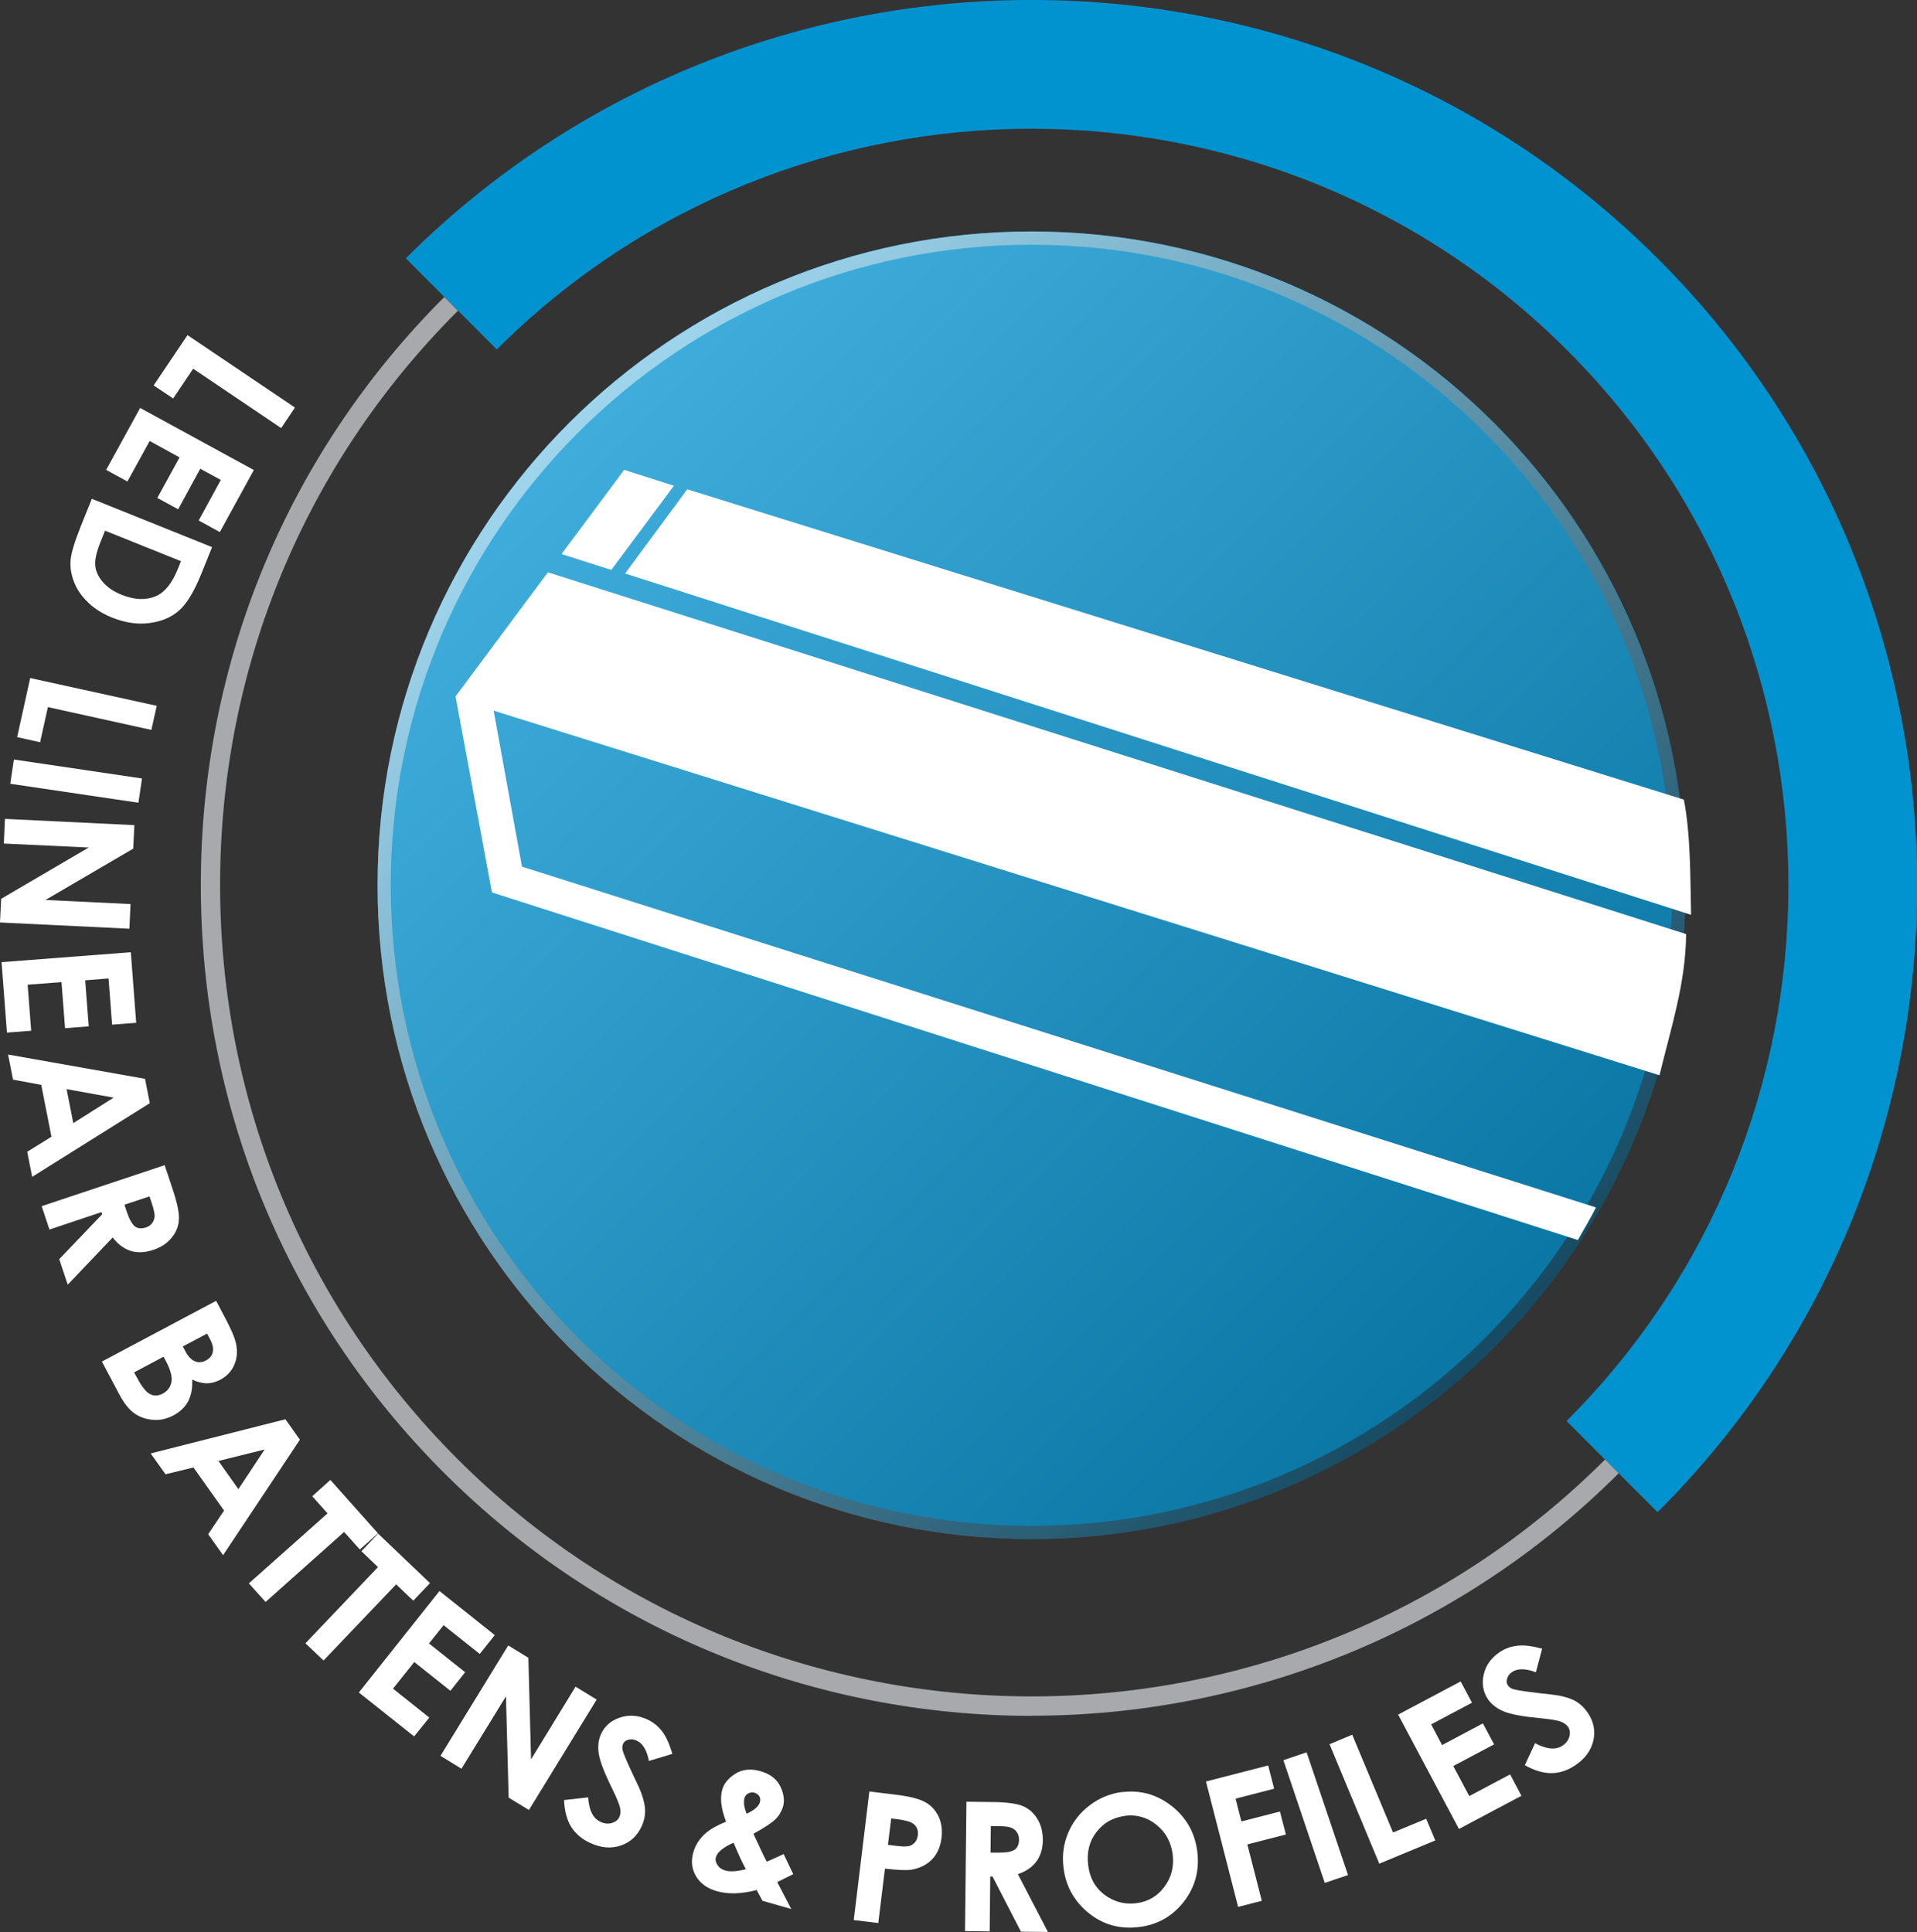
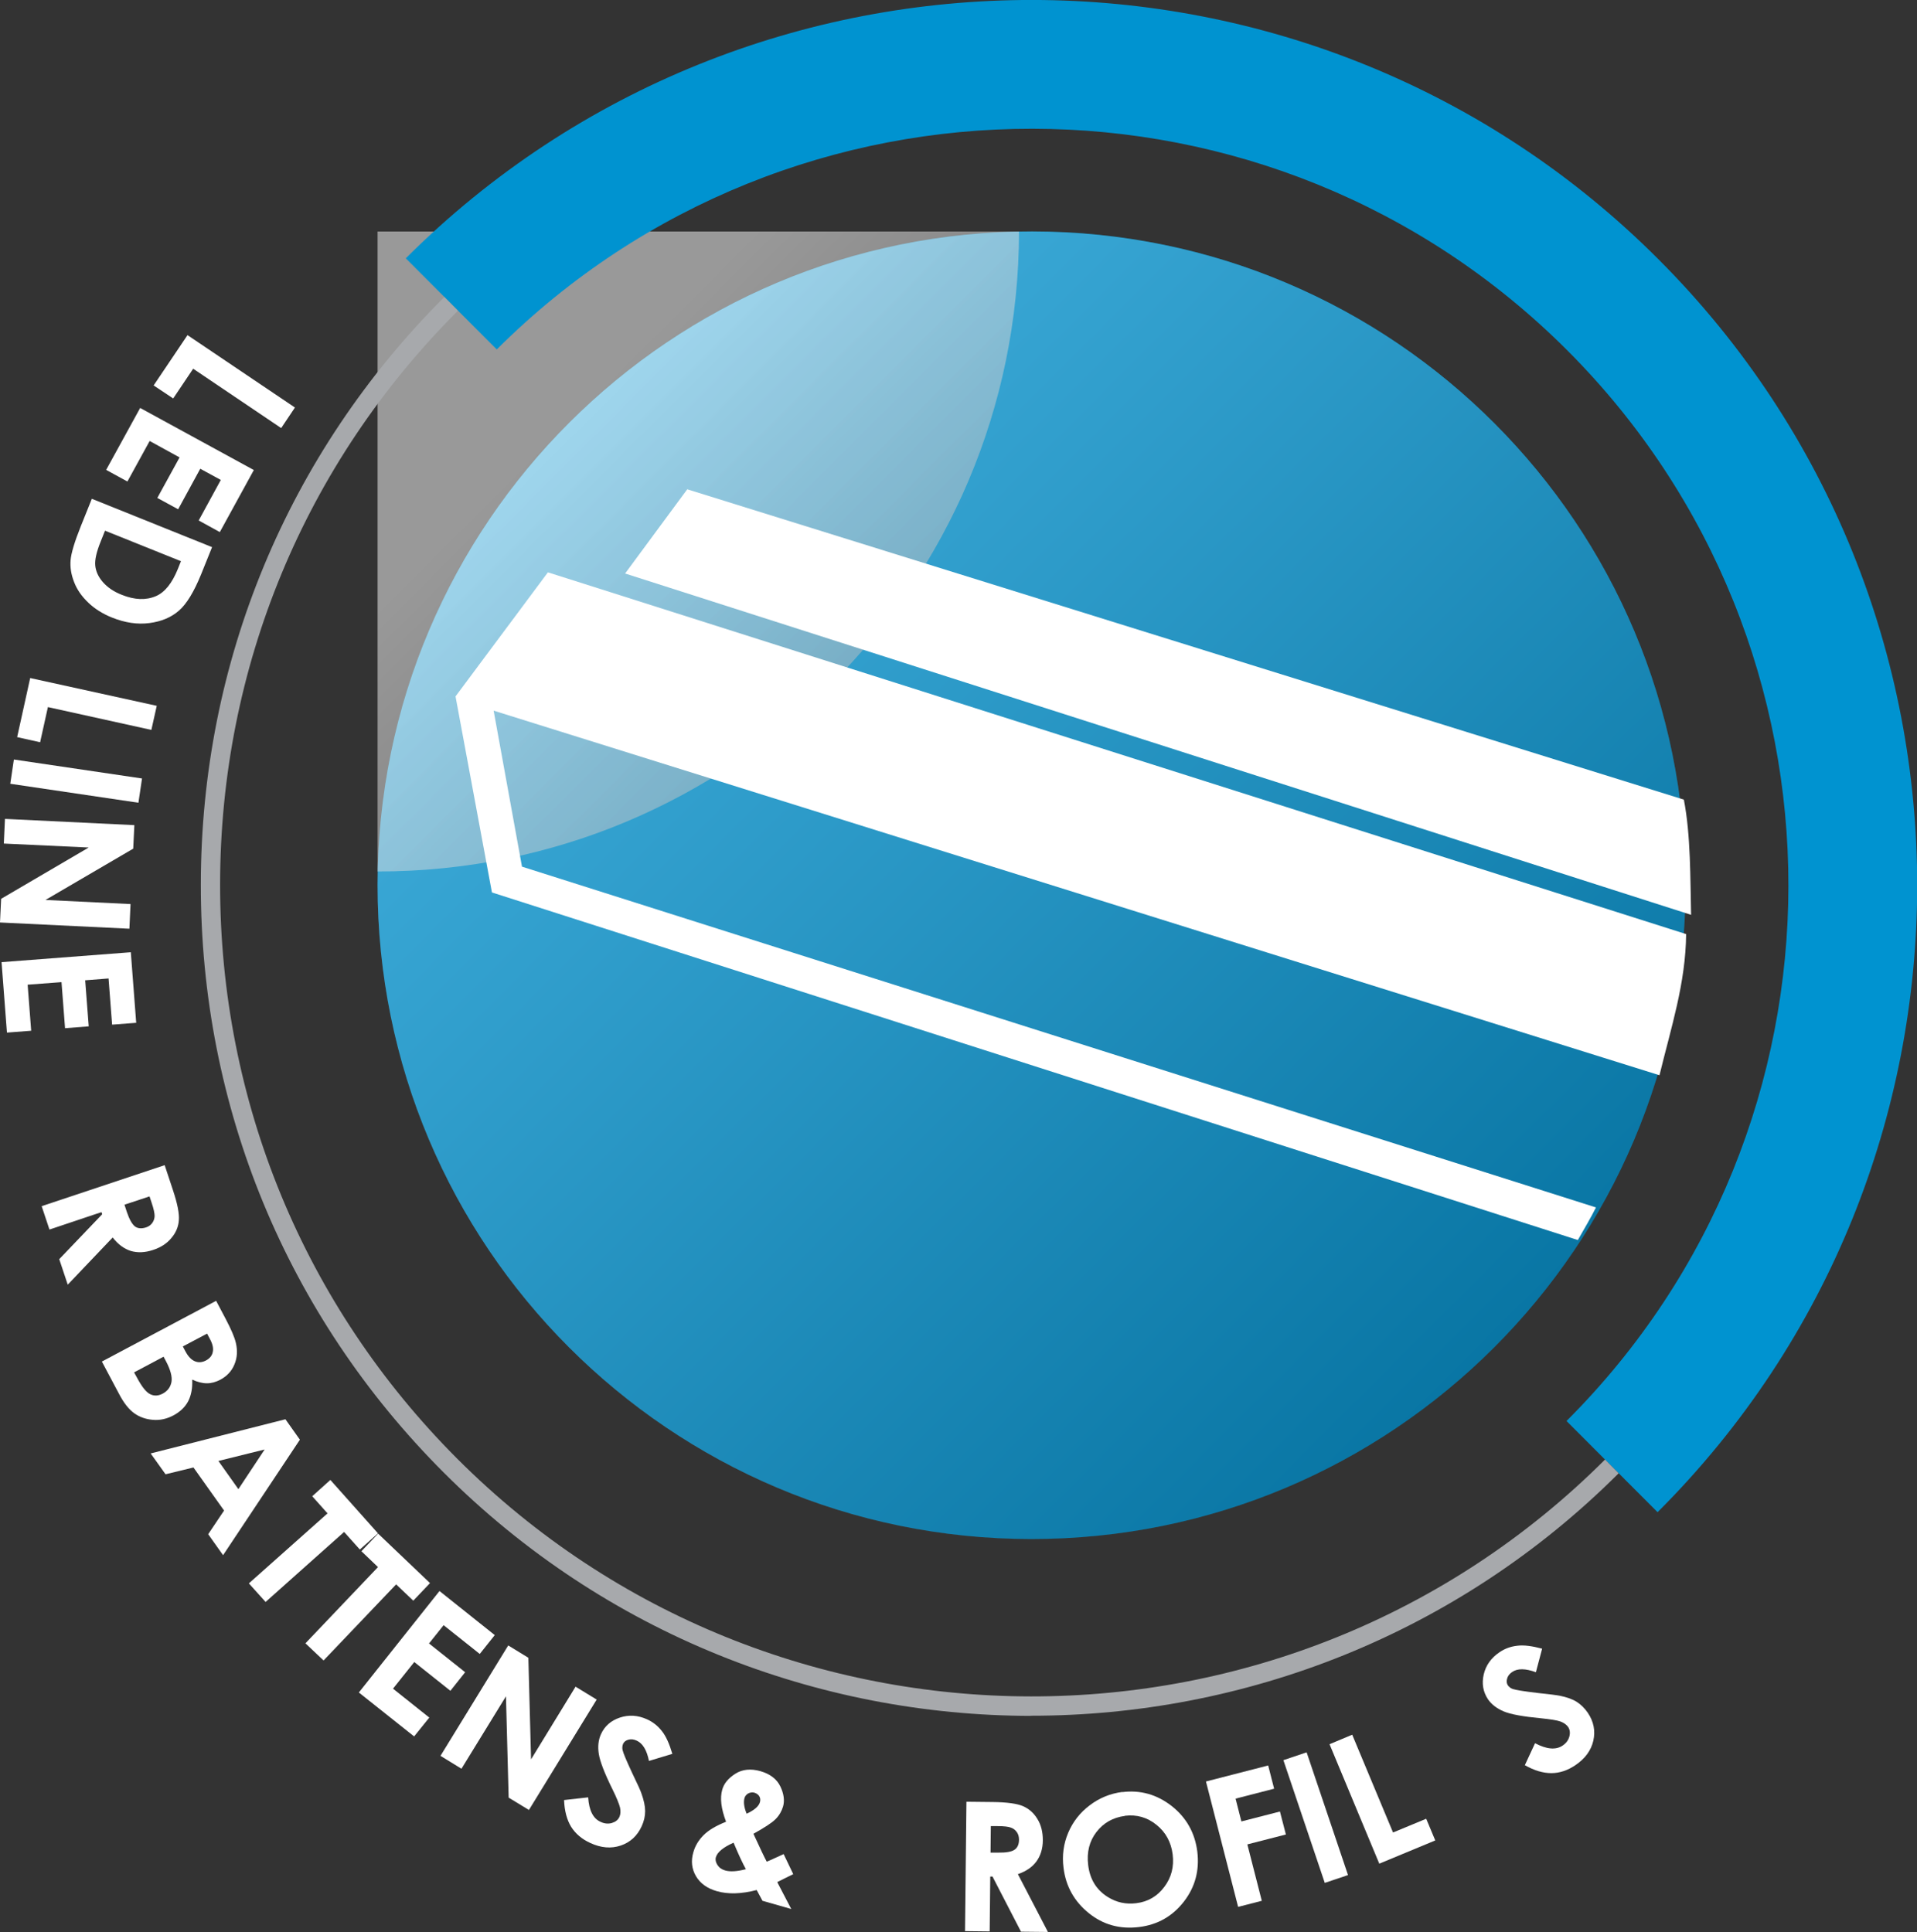
<svg xmlns="http://www.w3.org/2000/svg" viewBox="0 0 135.26 136.36">
  <rect x="0" y="0" width="135.26" height="136.36" fill="#333333" stroke="none" />
  <defs>
    <style>
      .cls-1 {
        fill: none;
      }

      .cls-2 {
        fill: url(#linear-gradient);
      }

      .cls-3 {
        clip-path: url(#clippath);
      }

      .cls-4 {
        opacity: .5;
      }

      .cls-4, .cls-5 {
        mix-blend-mode: overlay;
      }

      .cls-5 {
        opacity: .25;
      }

      .cls-6 {
        fill: #0093d0;
      }

      .cls-7 {
        fill: #fff;
      }

      .cls-8 {
        fill: #a7a9ac;
      }

      .cls-9 {
        clip-path: url(#clippath-1);
      }

      .cls-10 {
        clip-path: url(#clippath-3);
      }

      .cls-11 {
        clip-path: url(#clippath-2);
      }

      .cls-12 {
        fill: url(#linear-gradient-2);
      }

      .cls-13 {
        isolation: isolate;
      }
    </style>
    <clipPath id="clippath">
      <rect class="cls-1" x="26.64" y="16.34" width="92.29" height="92.28" />
    </clipPath>
    <clipPath id="clippath-1">
-       <path class="cls-1" d="m72.83,16.34c-25.49-.03-46.17,20.61-46.19,46.09-.02,25.49,20.63,46.17,46.11,46.19,25.48.02,46.16-20.61,46.18-46.1s-20.61-46.16-46.1-46.18m-.08,91.34c-24.97-.02-45.2-20.28-45.18-45.25.02-24.97,20.28-45.18,45.26-45.16,24.97.03,45.19,20.28,45.17,45.25-.02,24.97-20.28,45.18-45.25,45.16" />
+       <path class="cls-1" d="m72.83,16.34s-20.61-46.16-46.1-46.18m-.08,91.34c-24.97-.02-45.2-20.28-45.18-45.25.02-24.97,20.28-45.18,45.26-45.16,24.97.03,45.19,20.28,45.17,45.25-.02,24.97-20.28,45.18-45.25,45.16" />
    </clipPath>
    <linearGradient id="linear-gradient" x1="-87.29" y1="235.5" x2="-86.29" y2="235.5" gradientTransform="translate(-21662.56 8072.22) rotate(90) scale(92.29 -92.29)" gradientUnits="userSpaceOnUse">
      <stop offset="0" stop-color="#fff" />
      <stop offset=".24" stop-color="#cbcaca" />
      <stop offset=".49" stop-color="#949292" />
      <stop offset=".76" stop-color="#575454" />
      <stop offset="1" stop-color="#231f20" />
    </linearGradient>
    <clipPath id="clippath-2">
      <rect class="cls-1" x="26.64" y="16.33" width="92.29" height="92.28" />
    </clipPath>
    <clipPath id="clippath-3">
      <path class="cls-1" d="m26.64,62.43c-.02,25.49,20.63,46.17,46.11,46.19,25.48.02,46.16-20.61,46.18-46.1.03-25.48-20.61-46.16-46.1-46.18-25.49-.03-46.17,20.61-46.19,46.09" />
    </clipPath>
    <linearGradient id="linear-gradient-2" x1="-87.29" y1="235.5" x2="-86.29" y2="235.5" gradientTransform="translate(-21662.66 8072.25) rotate(90) scale(92.29 -92.29)" gradientUnits="userSpaceOnUse">
      <stop offset="0" stop-color="#fff" />
      <stop offset="1" stop-color="#231f20" />
    </linearGradient>
  </defs>
  <g class="cls-13">
    <g id="Layer_2" data-name="Layer 2">
      <g id="Layer_1-2" data-name="Layer 1">
        <g>
          <path class="cls-6" d="m26.64,62.42c-.02,25.49,20.63,46.17,46.11,46.19,25.48.02,46.16-20.61,46.18-46.1.02-25.48-20.61-46.16-46.1-46.18-25.49-.03-46.17,20.61-46.19,46.09" />
          <g class="cls-4">
            <g class="cls-3">
              <g class="cls-9">
                <rect class="cls-2" x="7.5" y="-2.82" width="130.58" height="130.58" transform="translate(-22.86 69.67) rotate(-44.94)" />
              </g>
            </g>
          </g>
          <g class="cls-5">
            <g class="cls-11">
              <g class="cls-10">
                <rect class="cls-12" x="7.5" y="-2.82" width="130.58" height="130.58" transform="translate(-22.86 69.67) rotate(-44.94)" />
              </g>
            </g>
          </g>
          <path class="cls-6" d="m116.95,106.71l-6.42-6.43c20.85-20.81,20.88-54.69.07-75.54-20.81-20.84-54.7-20.88-75.55-.08l-6.42-6.43c24.4-24.35,64.07-24.3,88.41.09,24.34,24.39,24.31,64.04-.08,88.39" />
          <path class="cls-8" d="m72.74,121.09c-15.02-.02-30.02-5.75-41.45-17.19-11.06-11.07-17.14-25.8-17.12-41.49.01-15.68,6.12-30.4,17.18-41.45l.96.97c-10.81,10.79-16.77,25.17-16.78,40.48-.01,15.32,5.93,29.71,16.72,40.52,22.32,22.35,58.65,22.39,81,.07l.96.97c-11.44,11.42-26.47,17.12-41.48,17.11" />
-           <polygon class="cls-7" points="47.55 34.28 44.04 33.16 39.62 39.1 43.13 40.22 47.55 34.28" />
          <path class="cls-7" d="m32.14,49.14l2.57,13.84,76.62,24.53c.4-.7.92-1.58,1.28-2.3l-75.78-24.05-2-11.01,82.26,25.73c.82-3.38,1.85-6.5,1.88-9.96l-80.31-25.53-6.53,8.77Z" />
          <path class="cls-7" d="m44.1,40.47l75.22,24.09c-.06-2.54-.02-5.61-.51-8.13l-70.32-21.9-4.39,5.95Z" />
          <polygon class="cls-7" points="20.81 28.76 19.84 30.21 13.63 26.02 12.22 28.12 10.84 27.2 13.23 23.65 20.81 28.76" />
          <polygon class="cls-7" points="17.91 33.17 15.51 37.55 14.02 36.73 15.58 33.87 14.13 33.08 12.57 35.94 11.1 35.14 12.67 32.28 10.56 31.12 8.99 33.98 7.49 33.16 9.89 28.79 17.91 33.17" />
          <path class="cls-7" d="m14.96,38.62l-.77,1.91c-.5,1.23-1.02,2.09-1.56,2.56-.55.48-1.24.77-2.09.88-.84.11-1.72-.02-2.64-.39-.65-.26-1.21-.61-1.67-1.05-.46-.44-.8-.92-1-1.45-.21-.53-.29-1.04-.25-1.54.04-.5.28-1.3.72-2.4l.78-1.94,8.48,3.41Zm-2.2.98l-5.35-2.15-.3.75c-.3.74-.43,1.31-.39,1.71.04.4.21.79.53,1.16.32.37.76.68,1.35.91.9.36,1.7.39,2.4.09.63-.27,1.14-.91,1.55-1.92l.22-.55Z" />
          <polygon class="cls-7" points="11.06 49.81 10.68 51.51 3.38 49.9 2.83 52.38 1.21 52.02 2.13 47.85 11.06 49.81" />
          <rect class="cls-7" x="4.51" y="50.55" width="1.73" height="9.14" transform="translate(-49.94 52.37) rotate(-81.58)" />
          <polygon class="cls-7" points="9.48 58.23 9.4 59.89 3.21 63.51 9.21 63.8 9.13 65.54 0 65.1 .08 63.43 6.26 59.81 .27 59.53 .35 57.79 9.48 58.23" />
          <polygon class="cls-7" points="9.23 67.2 9.61 72.18 7.91 72.31 7.66 69.05 6.01 69.18 6.26 72.43 4.59 72.56 4.34 69.31 1.95 69.49 2.2 72.74 .49 72.87 .11 67.9 9.23 67.2" />
-           <path class="cls-7" d="m10.23,76.12l.34,1.73-8.3,5.2-.35-1.77,1.71-1.06-.72-3.66-1.99-.37-.35-1.77,9.65,1.71Zm-2.21,1.34l-3.32-.6.47,2.4,2.85-1.8Z" />
          <path class="cls-7" d="m11.62,82.23l.58,1.75c.32.96.46,1.67.42,2.13-.03.46-.21.89-.53,1.26-.31.38-.74.66-1.29.84-.57.19-1.09.21-1.57.07-.47-.15-.9-.46-1.28-.95l-3.17,3.33-.6-1.8,3.03-3.17-.05-.15-3.67,1.23-.55-1.65,8.67-2.89Zm-2.84,2.78l.17.52c.18.53.37.86.57,1.02.2.15.47.17.78.07.19-.06.34-.17.44-.31.11-.15.16-.31.17-.49,0-.19-.06-.5-.21-.94l-.15-.45-1.78.59Z" />
          <path class="cls-7" d="m7.18,96.09l8.07-4.29.67,1.27c.39.74.63,1.3.72,1.69.13.55.1,1.06-.1,1.53-.19.47-.53.83-1,1.08-.31.16-.62.25-.94.25-.32,0-.67-.09-1.04-.26.03.61-.07,1.12-.29,1.54-.22.41-.57.74-1.04.99-.46.24-.93.35-1.43.31-.5-.04-.94-.19-1.32-.46-.38-.27-.75-.73-1.09-1.39l-1.2-2.26Zm4.35-.34l-2.07,1.1.21.38c.34.64.65,1.03.93,1.16.28.14.57.12.88-.04.35-.19.55-.46.62-.83.06-.37-.07-.85-.39-1.46l-.17-.32Zm3.07-1.63l-1.7.9.18.34c.2.38.43.61.68.71.25.1.51.08.79-.07.25-.14.41-.33.46-.58.06-.25,0-.56-.19-.91l-.21-.4Z" />
          <path class="cls-7" d="m20.14,100.16l1.02,1.44-5.42,8.15-1.05-1.48,1.12-1.67-2.16-3.04-1.97.48-1.05-1.47,9.5-2.41Zm-1.46,2.13l-3.27.81,1.41,1.99,1.86-2.81Z" />
          <polygon class="cls-7" points="23.31 104.44 26.67 108.21 25.39 109.35 24.28 108.11 18.74 113.05 17.56 111.74 23.11 106.8 22.03 105.59 23.31 104.44" />
          <polygon class="cls-7" points="26.68 108.23 30.34 111.72 29.16 112.96 27.95 111.81 22.83 117.18 21.55 115.97 26.67 110.59 25.5 109.47 26.68 108.23" />
          <polygon class="cls-7" points="31.01 112.28 34.91 115.39 33.85 116.72 31.3 114.69 30.27 115.98 32.82 118.01 31.78 119.32 29.23 117.29 27.73 119.17 30.29 121.21 29.22 122.54 25.32 119.44 31.01 112.28" />
          <polygon class="cls-7" points="35.86 116.12 37.28 116.99 37.47 124.16 40.61 119.03 42.1 119.94 37.32 127.73 35.89 126.86 35.7 119.71 32.56 124.82 31.08 123.91 35.86 116.12" />
          <path class="cls-7" d="m47.44,123.77l-1.65.5c-.15-.76-.44-1.24-.86-1.43-.21-.1-.4-.12-.59-.07-.18.05-.3.14-.37.28-.06.14-.08.3-.04.46.05.22.28.76.67,1.6.38.78.6,1.27.66,1.46.17.47.26.89.26,1.24,0,.36-.08.71-.24,1.06-.31.68-.8,1.14-1.48,1.37-.68.23-1.39.17-2.15-.18-.59-.27-1.04-.65-1.35-1.14-.3-.49-.47-1.12-.5-1.89l1.7-.19c.06.92.35,1.5.88,1.73.27.13.54.15.79.08.26-.08.43-.21.53-.42.09-.19.1-.41.05-.66-.06-.25-.23-.68-.53-1.29-.57-1.15-.89-1.99-.97-2.51-.08-.52-.03-.98.15-1.38.26-.58.71-.97,1.34-1.18.63-.21,1.26-.17,1.91.12.42.19.77.47,1.05.83.29.36.53.9.74,1.61" />
          <path class="cls-7" d="m55.29,130.84l.68,1.42-.57.28-.56.28.99,1.9-2.03-.58-.41-.76c-1.08.28-2.02.31-2.81.08-.68-.19-1.16-.54-1.47-1.05-.3-.51-.37-1.08-.19-1.69.13-.47.38-.87.73-1.22.35-.35.88-.66,1.58-.94-.35-.92-.44-1.67-.27-2.26.12-.44.43-.81.93-1.13.49-.31,1.08-.37,1.76-.18.69.2,1.16.56,1.41,1.08.25.52.31,1,.19,1.42-.1.33-.27.63-.53.89-.26.26-.78.6-1.56,1.03.48,1.04.79,1.7.94,1.97.15-.06.55-.24,1.2-.54m-2.67,1.07c-.22-.39-.51-1.01-.87-1.87-.73.32-1.15.67-1.25,1.03-.05.17-.01.35.11.54.12.19.3.32.55.39.35.1.84.07,1.46-.09m.04-3.91c.55-.25.87-.53.95-.82.04-.15.03-.29-.04-.41-.07-.12-.19-.21-.35-.26-.15-.04-.29-.02-.43.05-.14.08-.23.19-.27.33-.08.29-.03.66.15,1.1" />
-           <path class="cls-7" d="m61.36,126.43l1.83.22c.99.12,1.69.3,2.11.54.42.23.72.58.93,1.01.2.44.27.94.2,1.52-.08.63-.31,1.14-.69,1.52-.38.38-.87.61-1.46.71-.35.05-.96.02-1.84-.08l-.47,3.84-1.73-.21,1.1-9.07Zm1.3,3.76l.55.07c.43.05.73.06.91.02.18-.04.32-.13.43-.26.12-.13.18-.3.21-.5.04-.35-.06-.62-.31-.81-.18-.14-.54-.25-1.08-.32l-.49-.06-.23,1.86Z" />
          <path class="cls-7" d="m68.19,127.15l1.84.02c1.01.01,1.73.11,2.15.29.43.19.77.49,1.02.91.26.42.38.92.38,1.49,0,.6-.16,1.1-.45,1.5-.29.4-.73.7-1.31.9l2.12,4.08-1.9-.02-2.01-3.89h-.16s-.04,3.87-.04,3.87l-1.74-.02.1-9.14Zm1.7,3.59h.55c.55.01.93-.06,1.14-.2.21-.14.32-.38.32-.72,0-.2-.05-.38-.15-.52-.1-.15-.24-.26-.41-.32-.17-.07-.49-.11-.95-.11h-.48s-.02,1.87-.02,1.87Z" />
          <path class="cls-7" d="m79.19,126.47c1.28-.16,2.44.17,3.48.98,1.04.82,1.64,1.89,1.81,3.22.16,1.32-.15,2.5-.95,3.53-.8,1.03-1.85,1.63-3.15,1.79-1.36.17-2.55-.16-3.57-.99-1.02-.83-1.61-1.89-1.77-3.19-.11-.87,0-1.69.33-2.47.33-.78.84-1.43,1.52-1.94.68-.52,1.45-.83,2.29-.94m.19,1.69c-.84.11-1.51.49-2.01,1.14-.5.65-.69,1.43-.58,2.33.12,1,.58,1.75,1.38,2.25.62.39,1.29.53,2.01.44.82-.1,1.48-.48,1.98-1.15.5-.66.7-1.43.59-2.3-.11-.86-.49-1.56-1.14-2.08-.65-.53-1.4-.74-2.23-.64" />
          <polygon class="cls-7" points="85.09 125.72 89.48 124.59 89.9 126.23 87.18 126.93 87.59 128.54 90.31 127.84 90.73 129.46 88.01 130.16 89.03 134.14 87.36 134.57 85.09 125.72" />
          <rect class="cls-7" x="91.98" y="123.69" width="1.73" height="9.14" transform="translate(-36.12 36.39) rotate(-18.63)" />
          <polygon class="cls-7" points="93.81 123.09 95.41 122.42 98.29 129.32 100.63 128.35 101.27 129.88 97.32 131.52 93.81 123.09" />
-           <polygon class="cls-7" points="98.65 121 103.06 118.66 103.86 120.16 100.98 121.69 101.75 123.15 104.63 121.62 105.42 123.1 102.54 124.63 103.67 126.75 106.55 125.22 107.35 126.73 102.94 129.07 98.65 121" />
          <path class="cls-7" d="m108.81,116.35l-.44,1.66c-.73-.27-1.29-.28-1.67-.02-.19.13-.31.28-.36.47-.05.18-.04.33.05.47.09.13.21.22.37.27.22.07.79.16,1.71.27.86.09,1.39.16,1.59.2.49.1.89.24,1.19.43.3.19.56.45.78.77.42.62.55,1.28.39,1.98-.16.69-.59,1.27-1.28,1.73-.54.36-1.1.55-1.68.55-.58,0-1.2-.18-1.87-.56l.72-1.55c.82.43,1.46.49,1.94.17.25-.17.41-.38.48-.64.07-.26.04-.48-.08-.67-.12-.17-.3-.3-.54-.39-.24-.09-.7-.16-1.37-.23-1.28-.12-2.16-.28-2.65-.49-.49-.21-.85-.49-1.1-.85-.35-.53-.45-1.11-.3-1.76.15-.64.52-1.16,1.11-1.56.38-.26.8-.41,1.26-.46.46-.06,1.05.02,1.76.21" />
        </g>
      </g>
    </g>
  </g>
</svg>